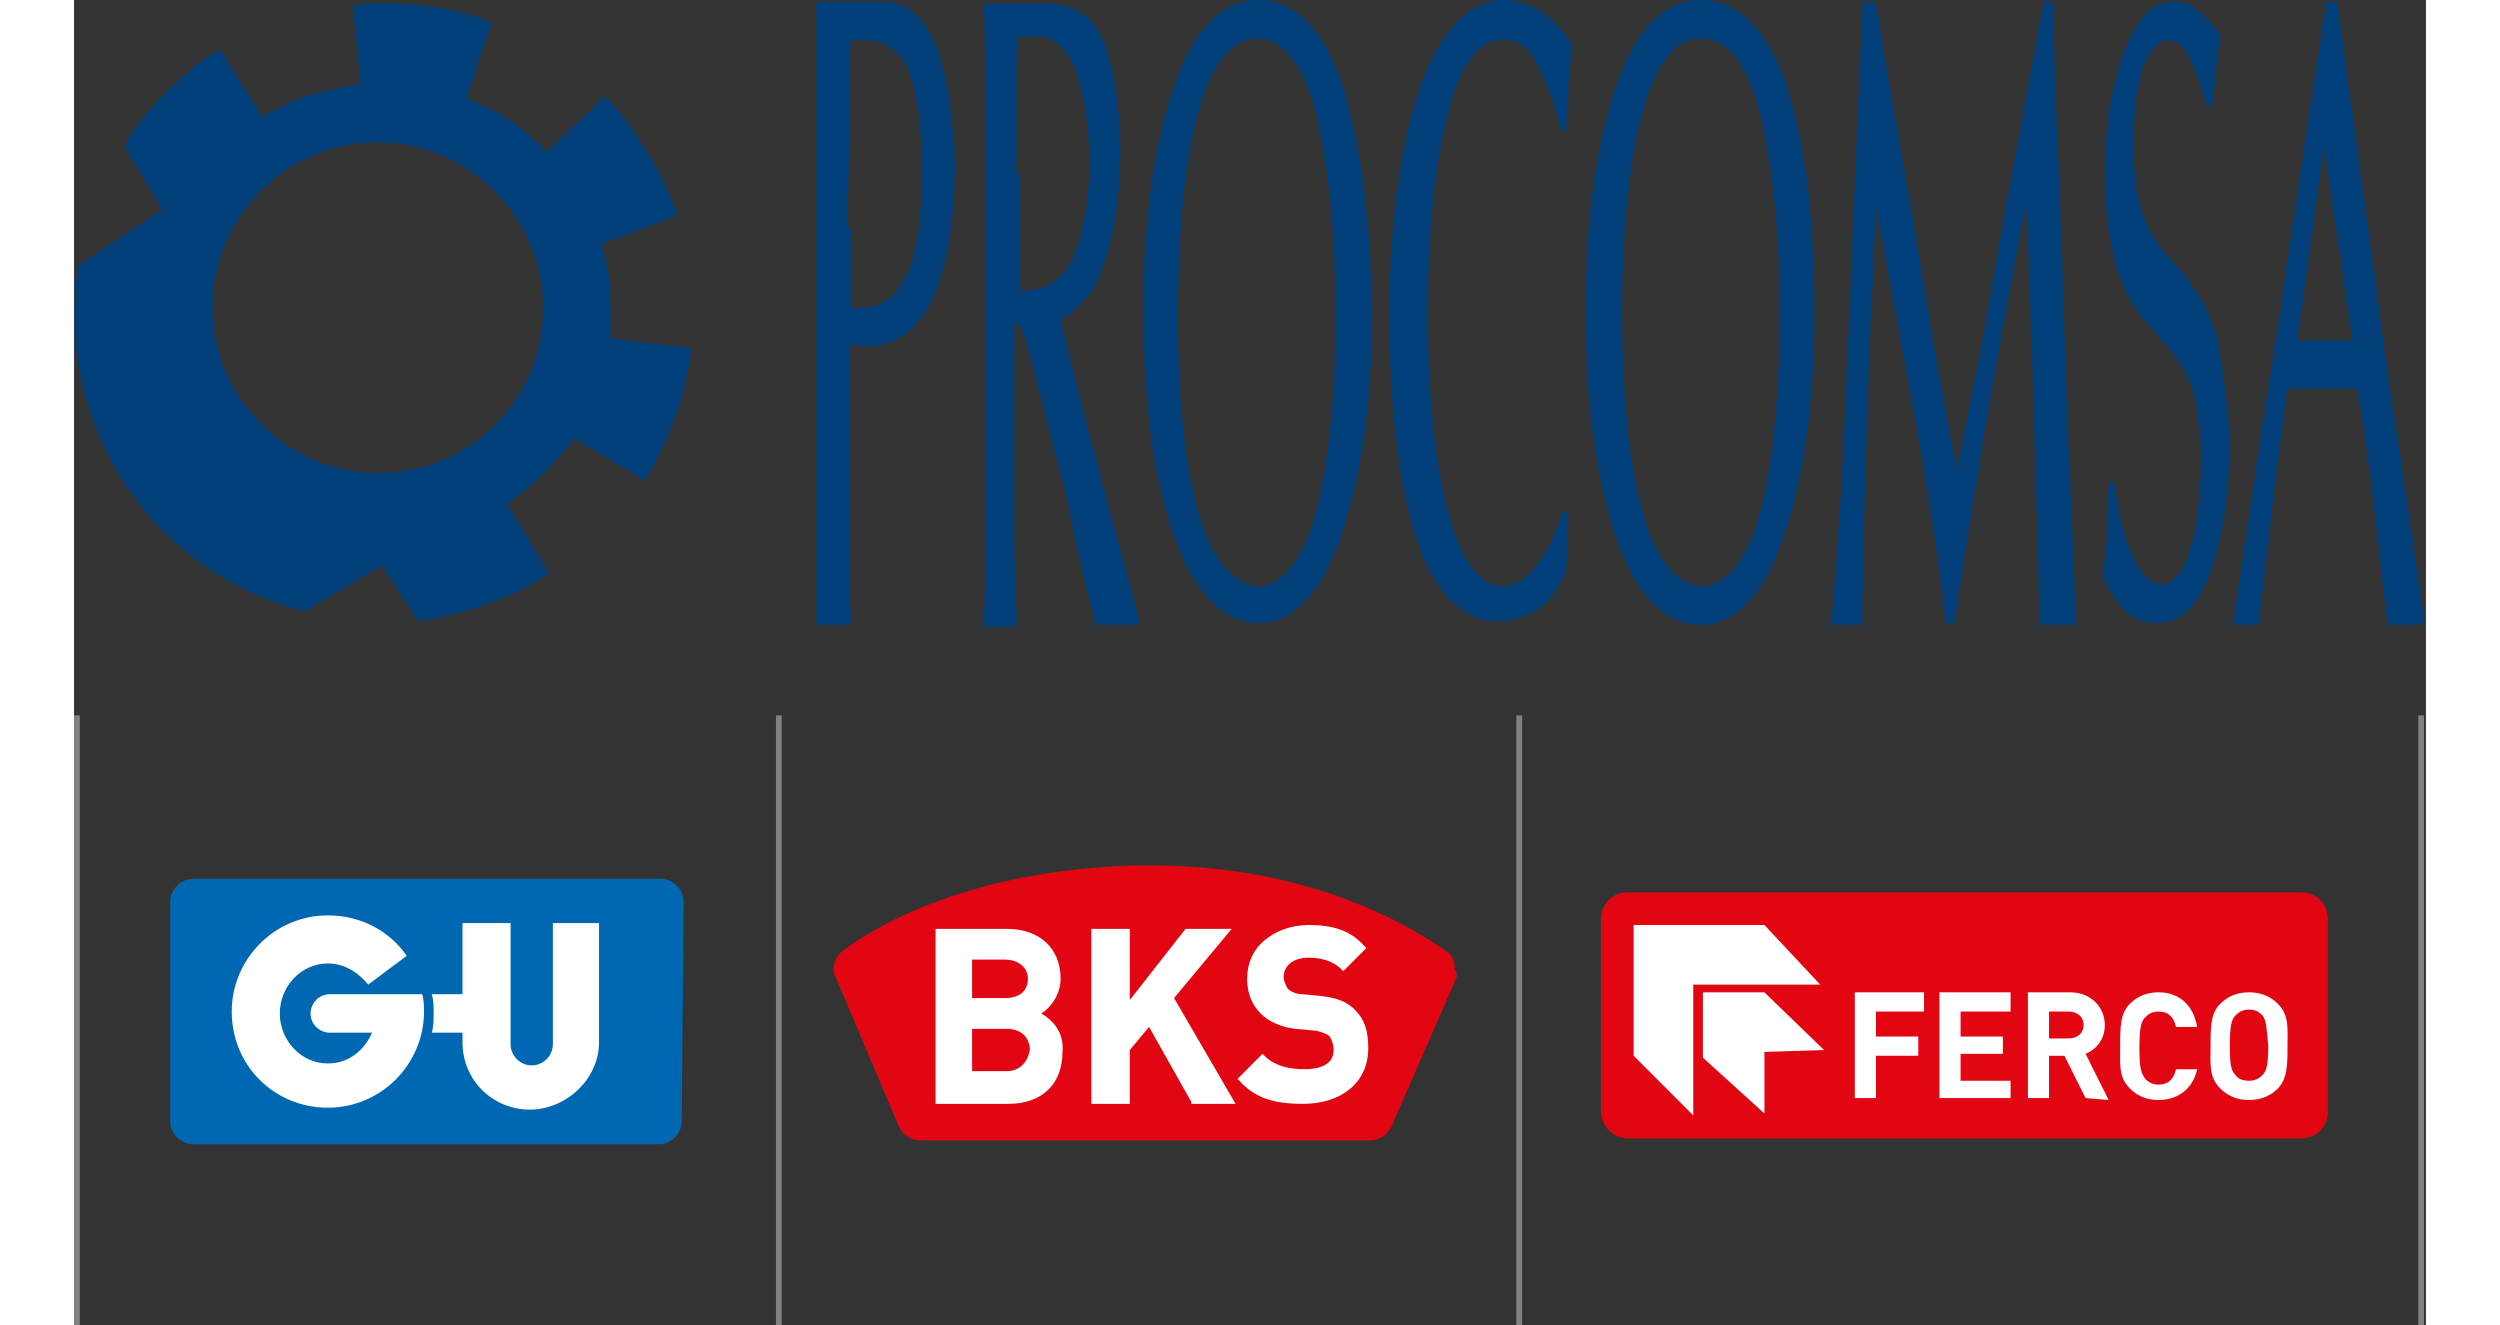
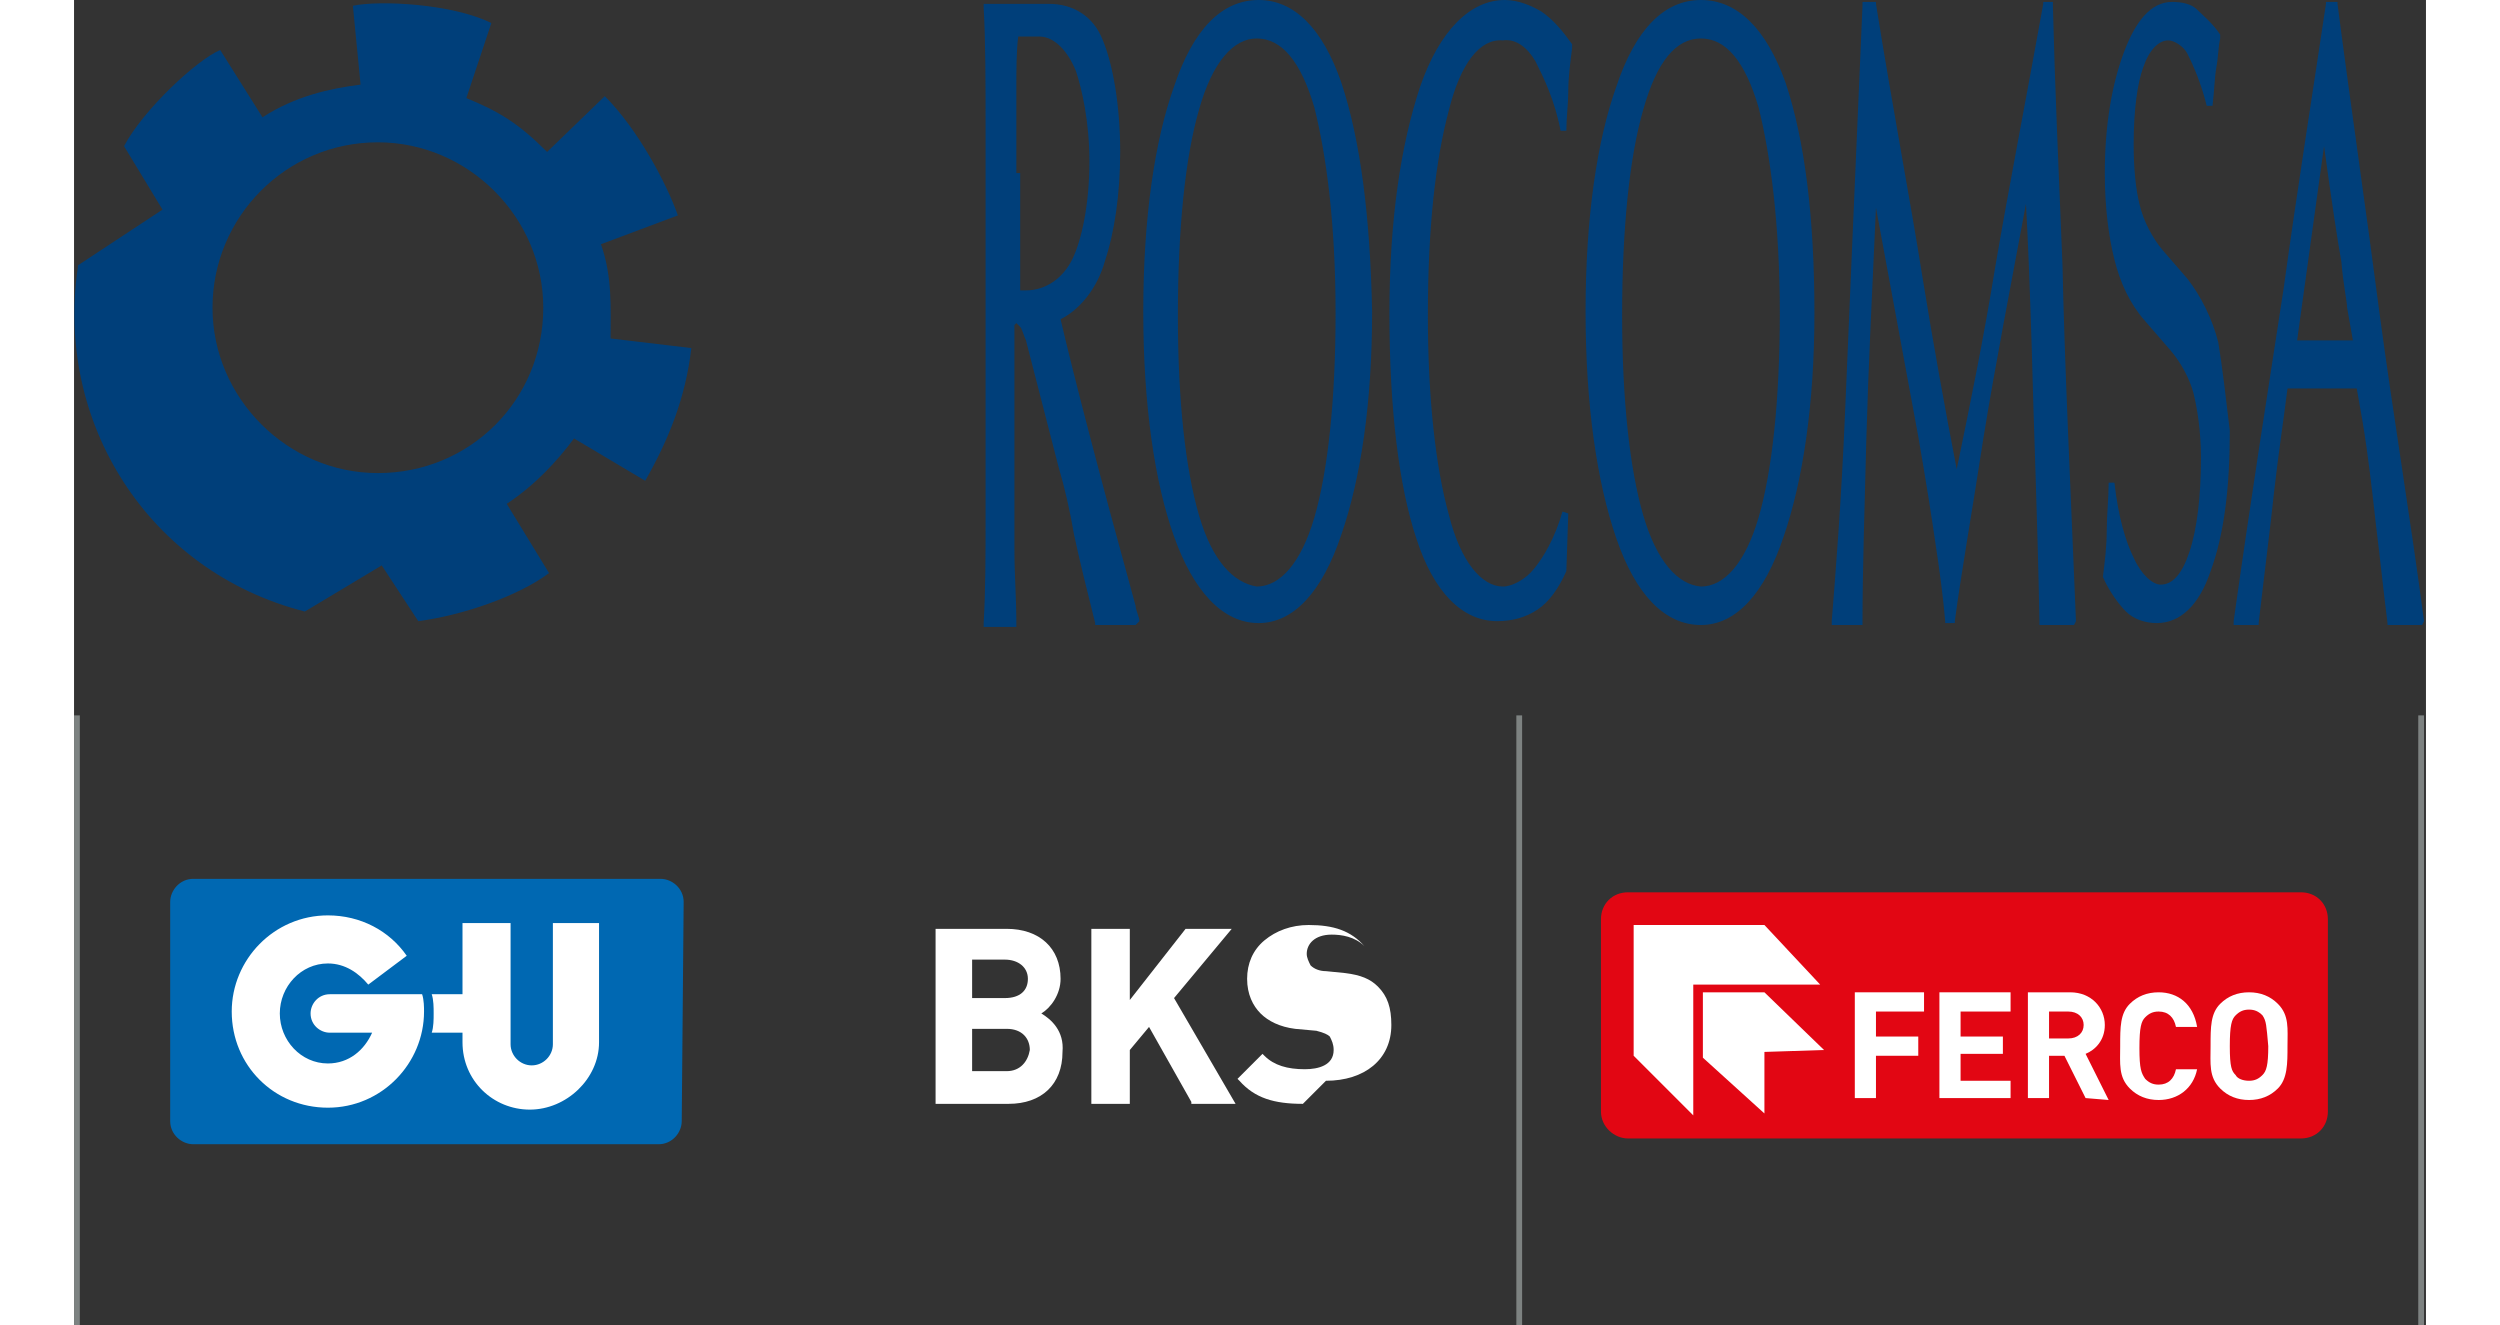
<svg xmlns="http://www.w3.org/2000/svg" version="1.1" id="Capa_1" x="0" y="0" viewBox="0 0 122.3 68.9" style="enable-background:new 0 0 122.3 68.9" xml:space="preserve" width="130">
  <rect x="0" y="0" width="122.3" height="68.9" fill="#333333" stroke="none" />
  <style>.st1{fill:#003f7a}.st2{fill:#7d8281}.st4{fill:#fff}.st5{fill:#e20613}</style>
  <path d="m12 31.8 4-2.4 1.9 2.9c2.3-.3 5.2-1.3 6.8-2.5l-2.2-3.6c1.5-1 2.6-2.2 3.5-3.4l3.7 2.2c1.2-2.1 2.1-4.3 2.4-6.9l-4.2-.5c0-1.6.1-3.2-.5-4.9l4-1.5c-.6-1.7-2.1-4.5-3.8-6.2l-3 2.9c-1.5-1.5-2.5-2.1-4.2-2.8l1.3-3.9c-2-1-5.8-1.2-7.2-.9l.4 4.1c-1.6.2-3.4.6-5.1 1.7L7.6 2.6c-1.2.5-4 3.1-5 5l2 3.3-4.4 2.9v.1C-1 21.9 3.8 29.7 12 31.8zm3.8-24.4c4.7 0 8.6 3.9 8.6 8.6 0 4.8-3.8 8.6-8.6 8.6-4.7 0-8.6-3.9-8.6-8.6 0-4.7 3.8-8.6 8.6-8.6z" style="fill-rule:evenodd;clip-rule:evenodd;fill:#003f7a" />
  <path class="st1" d="M122.2 32.3c-.7-5.3-1.6-10.7-2.3-15.9-.7-5.4-1.5-10.8-2.2-16.2V.1h-.6v.1c-.7 4.7-1.5 9.7-2.2 14.8-.8 5.2-1.7 10.9-2.6 17.3v.2h1.3v-.1c.3-2.6.6-4.9.8-6.8.2-1.8.5-3.8.7-5.4h3.6l.3 1.7c.3 1.8.5 3.6.7 5.4.2 1.6.4 3.5.6 5.1v.1h1.8l.1-.2zm-3.7-14.6h-2.9L117 7.6c.4 2.9.7 4.9.9 6 .1 1.2.3 2.1.3 2.4l.3 1.7z" />
  <path class="st1" d="M111.5 17.8c-.3-1.2-.9-2.4-1.6-3.3l-1.3-1.5c-.5-.6-1-1.5-1.2-2.4-.2-.8-.3-1.9-.3-3.1 0-1.8.2-3.2.5-4 .3-.9.8-1.4 1.3-1.4.3 0 .8.3 1 .7.3.6.7 1.5 1 2.7h.3c.1-.8.1-1.4.2-2 .1-.5.1-1.1.2-1.5v-.2c-.4-.6-.9-1-1.2-1.3-.3-.3-.8-.4-1.3-.4-1.1 0-1.9 1-2.5 2.6-.6 1.6-1 3.7-1 6.3 0 1.8.2 3.3.5 4.5.3 1.2.8 2.3 1.6 3.2l1.3 1.5c.6.7 1 1.5 1.2 2.2.2.8.4 2 .4 3.4 0 2-.2 3.7-.6 4.9-.4 1.2-.9 1.7-1.5 1.7-.4 0-1-.5-1.4-1.4-.4-.8-.8-2.1-1-3.9h-.3c0 .8-.1 1.7-.1 2.5s-.1 1.6-.2 2.4c.3.7.8 1.4 1.2 1.8.4.4 1 .6 1.6.6 1.2 0 2.2-.9 2.8-2.7.7-1.9 1-4.3 1-7.3-.2-1.7-.4-3.4-.6-4.6z" />
  <path class="st1" d="M104.1 32.3c-.3-7.3-.6-13.6-.7-18.5-.2-4.9-.4-9.4-.5-13.5V.1h-.5v.1c-.9 5-1.8 9.6-2.5 13.7-.6 3.7-1.3 7.1-2 10.5-.6-3.1-1.2-6.4-1.8-10.1-.6-3.8-1.5-8.5-2.4-14.1V.1H93v.2c-.4 9.2-.7 16.3-.9 21-.2 4.8-.5 8.5-.7 11v.2H93v-.2c0-2.5.1-5.7.2-9.5.1-3.6.3-7.6.5-12l2.2 11.9c.4 2.3.7 4.2.9 5.6.2 1.3.4 2.8.5 4v.1h.5v-.1c.3-2.3.9-5.7 1.5-9.6.6-3.7 1.4-7.8 2.2-12.1.1 1.8.2 4.3.3 7.5.1 4.1.3 8.8.4 14.2v.2H104l.1-.2z" />
  <path class="st1" d="M89 4.3C88 1.5 86.5 0 84.6 0c-1.9 0-3.4 1.5-4.4 4.5-1 2.8-1.6 6.8-1.6 11.7 0 4.9.6 8.9 1.6 11.8 1 2.9 2.5 4.5 4.4 4.5 1.8 0 3.3-1.6 4.3-4.6 1-2.9 1.6-6.9 1.6-11.6 0-5-.5-9-1.5-12zm-7.4 22.5c-.7-2.4-1.1-6-1.1-10.4 0-4.6.4-8.3 1.1-10.7.7-2.5 1.7-3.7 3-3.7s2.3 1.2 3 3.6c.6 2.4 1.1 6 1.1 10.7 0 4.5-.4 8.2-1.1 10.6-.7 2.4-1.8 3.6-3 3.6-1.2-.1-2.3-1.3-3-3.7z" />
  <path class="st1" d="M74.3 2.1c.7-.1 1.3.4 1.7 1.1.4.8 1 2 1.3 3.6h.3c0-.7.1-1.4.1-2 0-.8.1-1.5.2-2.3v-.2c-.5-.7-1-1.3-1.6-1.7-.5-.3-1.2-.6-1.9-.6C72.6 0 71 1.6 70 4.5c-1 3-1.6 6.9-1.6 11.8 0 5 .5 9 1.4 11.7.9 2.8 2.4 4.3 4.2 4.3.8 0 1.5-.2 2.1-.6.6-.4 1.1-1.1 1.5-2l.1-3-.3-.1c-.4 1.4-1 2.4-1.5 3-.4.5-1.1.9-1.6.9-1.1 0-2.2-1.3-2.8-3.7-.7-2.5-1.1-6.1-1.1-10.4 0-4.6.4-8.1 1.1-10.7.6-2.4 1.6-3.7 2.8-3.6z" />
  <path class="st1" d="M65.9 4.3c-1-2.9-2.5-4.3-4.3-4.3-1.9 0-3.4 1.5-4.4 4.5-1 2.8-1.6 6.8-1.6 11.7 0 4.9.6 8.9 1.6 11.7 1 2.8 2.5 4.5 4.4 4.5 1.8 0 3.3-1.6 4.3-4.6 1-2.9 1.6-6.8 1.6-11.6-.1-4.9-.6-8.9-1.6-11.9zm-7.4 22.5c-.7-2.4-1.1-5.9-1.1-10.4 0-4.6.4-8.3 1.1-10.7.7-2.5 1.8-3.7 3-3.7 1.3 0 2.3 1.2 3 3.6.6 2.4 1.1 5.9 1.1 10.7 0 4.5-.4 8.2-1.1 10.6-.7 2.4-1.8 3.6-3 3.6-1.2-.2-2.3-1.3-3-3.7z" />
  <path class="st1" d="M55.4 32.3c0-.2-.2-.6-.2-.8-1.9-6.9-3.2-11.9-3.9-14.9 1-.5 1.9-1.6 2.3-3 .5-1.5.8-3.5.8-5.7 0-2.5-.4-4.6-.9-5.8C53 .8 51.9.2 50.7.2h-3.4v.2c.1 1.7.1 3.9.1 6.3v20.1c0 2.1 0 3.9-.1 5.6v.2H49v-.2c0-1.3-.1-2.5-.1-3.8V16.9l.1-.1.1.1.1.1c.1.1.2.5.3.7l1.7 6.6c.3 1 .6 2.3.8 3.5.3 1.4.7 3 1.1 4.6v.1h2.1l.2-.2zM49 9V4.5c0-.8 0-1.9.1-2.6h1.1c.8 0 1.5.8 1.9 1.8.3.9.7 2.6.7 4.7 0 2.2-.4 4.1-.9 5.1s-1.4 1.6-2.4 1.6h-.3V9z" />
-   <path class="st1" d="M44.8 2.3C44.2.9 43.3.1 42.1.1h-3.5v32.4h1.8v-.2c-.1-1.7-.1-3.2-.1-4.5v-9.9c.2 0 .3.1.5.1H41.4c1.4 0 2.6-1 3.3-2.6.7-1.6 1.1-4 1.1-7.1-.1-2.5-.5-4.7-1-6zm-4.6 9.6c0-1.1.1-2.8.1-4.9 0-2.1 0-3.9.1-4.9h.8c1 0 1.9.7 2.2 1.6.4 1 .7 2.8.7 5.3 0 2.4-.3 4.2-.8 5.3-.6 1.2-1.3 1.7-2.4 1.7h-.5v-4.1z" />
  <g>
    <path class="st2" d="M0 37.2h.3v31.7H0z" />
-     <path class="st2" d="M36.5 37.2h.3v31.7h-.3z" />
    <path class="st2" d="M75 37.2h.3v31.7H75z" />
    <path class="st2" d="M121.9 37.2h.3v31.7h-.3z" />
    <path d="M31.6 58.3c0 .6-.5 1.2-1.2 1.2H6.2c-.6 0-1.2-.5-1.2-1.2V46.9c0-.6.5-1.2 1.2-1.2h24.3c.6 0 1.2.5 1.2 1.2" style="fill:#0068b2" />
    <path class="st4" d="M24.9 48v6.3c0 .6-.5 1.1-1.1 1.1-.6 0-1.1-.5-1.1-1.1V48h-2.5v3.7h-1.6c.1.3.1.7.1 1 0 .3 0 .7-.1 1h1.6v.5c0 2 1.6 3.5 3.5 3.5s3.6-1.6 3.6-3.5V48" />
    <path class="st4" d="M18.1 51.7h-4.8c-.6 0-1 .5-1 1 0 .6.5 1 1 1h2.2c-.4.9-1.2 1.6-2.3 1.6-1.4 0-2.5-1.2-2.5-2.6 0-1.4 1.1-2.6 2.5-2.6.9 0 1.6.5 2.1 1.1l2-1.5c-.9-1.3-2.4-2.1-4.1-2.1-2.8 0-5 2.3-5 5 0 2.8 2.2 5 5 5s5-2.3 5-5c0-.2 0-.6-.1-.9" />
-     <path class="st5" d="m71.9 50.8-3.4 7.8c-.2.4-.6.7-1.1.7H44c-.5 0-.9-.3-1.1-.7l-3.3-7.8c-.1-.1-.1-.3-.1-.4 0-.4.2-.7.4-.9 1.3-1 6.1-4.2 15.2-4.5h.9c8.7 0 14 3.5 15.4 4.5.3.2.4.5.4.9.1.1.1.4.1.4" />
    <path class="st4" d="M60.4 57.4h-2.3v-.1l-2.2-3.9-1 1.2v2.8h-2v-9.1h2V52l2.9-3.7h2.4l-3 3.6" />
-     <path class="st4" d="M63.9 57.4c-1.5 0-2.5-.3-3.3-1.2l-.1-.1 1.3-1.3.1.1c.5.5 1.2.7 2.1.7.7 0 1.5-.2 1.5-1 0-.3-.1-.5-.2-.7-.1-.1-.3-.2-.7-.3l-1.1-.1c-.8-.1-1.4-.4-1.8-.8-.4-.4-.7-1-.7-1.8s.3-1.5.9-2c.6-.5 1.4-.8 2.3-.8 1.3 0 2.2.3 2.9 1.1l.1.1-1.2 1.2-.1-.1c-.5-.5-1.2-.6-1.7-.6-.9 0-1.3.5-1.3 1 0 .2.1.4.2.6.2.2.5.3.8.3l1 .1c.8.1 1.3.3 1.7.7.5.5.7 1.1.7 2 0 1.8-1.4 2.9-3.4 2.9" />
+     <path class="st4" d="M63.9 57.4c-1.5 0-2.5-.3-3.3-1.2l-.1-.1 1.3-1.3.1.1c.5.5 1.2.7 2.1.7.7 0 1.5-.2 1.5-1 0-.3-.1-.5-.2-.7-.1-.1-.3-.2-.7-.3l-1.1-.1c-.8-.1-1.4-.4-1.8-.8-.4-.4-.7-1-.7-1.8s.3-1.5.9-2c.6-.5 1.4-.8 2.3-.8 1.3 0 2.2.3 2.9 1.1c-.5-.5-1.2-.6-1.7-.6-.9 0-1.3.5-1.3 1 0 .2.1.4.2.6.2.2.5.3.8.3l1 .1c.8.1 1.3.3 1.7.7.5.5.7 1.1.7 2 0 1.8-1.4 2.9-3.4 2.9" />
    <path class="st4" d="M50.3 52.7c.5-.3 1-1 1-1.8 0-1.6-1.1-2.6-2.8-2.6h-3.7v9.1h3.8c1.7 0 2.8-1 2.8-2.7.1-1.1-.6-1.7-1.1-2m-3.6-2.8h1.7c.7 0 1.2.4 1.2 1s-.4 1-1.2 1h-1.7v-2zm1.8 5.8h-1.8v-2.2h1.8c.8 0 1.2.5 1.2 1.1-.1.6-.5 1.1-1.2 1.1" />
    <path class="st5" d="M117.2 57.8c0 .8-.6 1.4-1.4 1.4h-35c-.7 0-1.4-.6-1.4-1.4v-10c0-.8.6-1.4 1.4-1.4h35c.8 0 1.4.6 1.4 1.4" />
    <path class="st4" d="M81.1 48.1v6.8l3.1 3.1v-6.8h6.6l-2.9-3.1" />
    <path class="st4" d="M84.7 51.6V55l3.2 2.9v-3.2l3.1-.1-3.1-3" />
    <path class="st4" d="M93.7 52.6v1.3h2.2v1h-2.2v2.2h-1.1v-5.5h3.6v1" />
    <path class="st4" d="M97 57.1v-5.5h3.7v1h-2.6v1.3h2.2v.9h-2.2v1.4h2.6v.9" />
    <path class="st4" d="m104.6 57.1-1.1-2.2h-.8v2.2h-1.1v-5.5h2.2c1.1 0 1.8.8 1.8 1.7 0 .8-.5 1.3-1 1.5l1.2 2.4m-2.1-4.6h-1V54h1c.5 0 .8-.3.8-.7 0-.4-.3-.7-.8-.7" />
    <path class="st4" d="M108.4 57.2c-.6 0-1.1-.2-1.5-.6-.6-.6-.5-1.3-.5-2.2 0-1 0-1.7.5-2.2.4-.4.9-.6 1.5-.6 1 0 1.8.6 2 1.8h-1.1c-.1-.5-.4-.8-.9-.8-.3 0-.5.1-.7.3-.2.2-.3.5-.3 1.6s.1 1.3.3 1.6c.2.2.4.3.7.3.5 0 .8-.3.9-.8h1.1c-.2 1-1 1.6-2 1.6" />
    <path class="st4" d="M114.6 56.6c-.4.4-.9.6-1.5.6s-1.1-.2-1.5-.6c-.6-.6-.5-1.3-.5-2.2 0-1 0-1.7.5-2.2.4-.4.9-.6 1.5-.6s1.1.2 1.5.6c.6.6.5 1.3.5 2.2 0 .9 0 1.7-.5 2.2m-.8-3.8c-.2-.2-.4-.3-.7-.3-.3 0-.5.1-.7.3-.2.2-.3.5-.3 1.6s.1 1.3.3 1.5c.1.2.4.3.7.3.3 0 .5-.1.7-.3.2-.2.3-.5.3-1.5-.1-1.1-.1-1.3-.3-1.6" />
  </g>
</svg>